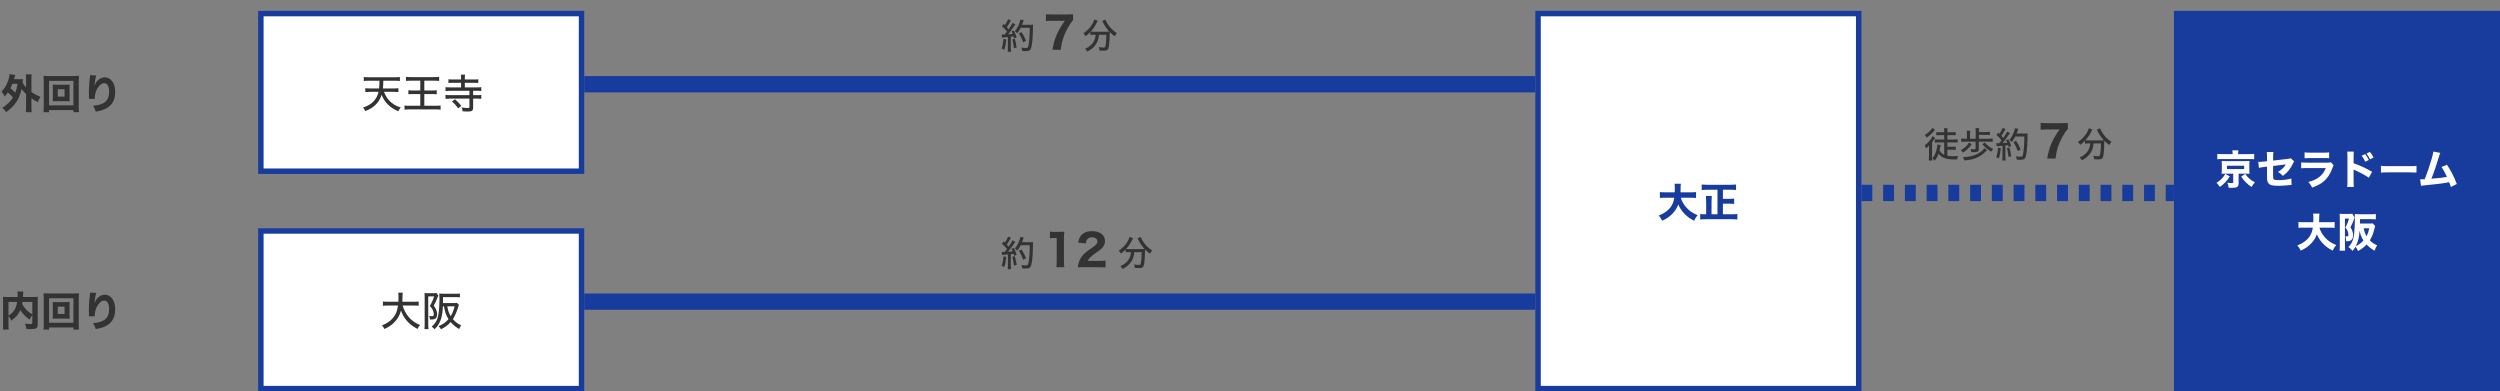
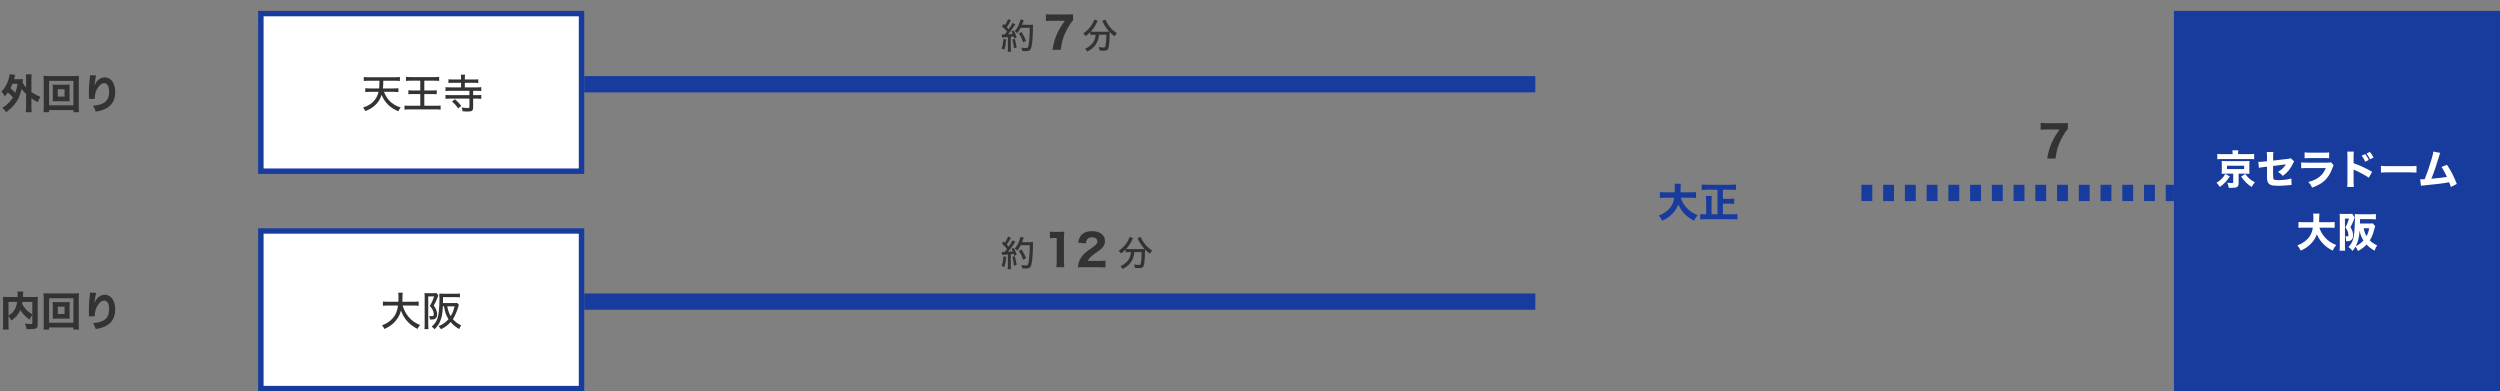
<svg xmlns="http://www.w3.org/2000/svg" width="920" height="144" viewBox="0 0 920 144" fill="none">
  <rect x="0" y="0" width="920" height="144" fill="#808080" stroke="none" />
-   <path d="M9.6 39.22V34.6C8.895 33.94 8.4 33.385 7.95 32.74C7.53 34.69 6.87 36.28 5.925 37.66C5.025 38.965 3.735 40.24 2.25 41.275C1.785 40.585 1.395 40.12 0.855 39.67C1.77 39.13 2.58 38.47 3.39 37.645C3.915 37.09 4.35 36.55 4.755 35.875C4.215 35.2 3.855 34.84 2.88 34.015C2.4 34.705 2.205 34.945 1.725 35.485C1.365 34.705 1.14 34.375 0.555 33.715C1.755 32.485 2.565 31.075 3.135 29.26C3.345 28.6 3.525 27.76 3.555 27.265L5.625 27.61C5.55 27.82 5.49 28 5.37 28.405C5.34 28.525 5.265 28.78 5.16 29.155H7.23C7.8 29.155 8.07 29.14 8.475 29.11C8.415 29.395 8.4 29.56 8.355 29.995C8.34 30.175 8.34 30.175 8.31 30.385C8.715 31.15 9.03 31.6 9.6 32.23V29.155C9.6 28.315 9.585 27.925 9.51 27.355H11.655C11.58 27.94 11.565 28.285 11.565 29.155V33.895C12.675 34.645 13.845 35.26 14.895 35.62C14.49 36.22 14.205 36.82 13.905 37.585C12.72 36.97 12.45 36.805 11.565 36.175V39.22C11.565 40.165 11.595 40.615 11.67 41.29H9.495C9.57 40.615 9.6 40.075 9.6 39.22ZM6.45 30.85H4.59C4.335 31.48 4.155 31.885 3.84 32.455C4.485 32.965 5.13 33.58 5.61 34.135C6.015 33.115 6.21 32.305 6.45 30.85ZM20.79 31.18H24.24C24.885 31.18 25.245 31.165 25.635 31.135C25.605 31.495 25.59 31.9 25.59 32.335V36.085C25.59 36.55 25.605 36.91 25.635 37.285C25.245 37.255 24.825 37.24 24.24 37.24H20.79C20.115 37.24 19.8 37.255 19.395 37.285C19.425 36.865 19.44 36.505 19.44 36.085V32.335C19.44 31.915 19.425 31.57 19.395 31.135C19.77 31.165 20.145 31.18 20.79 31.18ZM21.27 32.86V35.56H23.76V32.86H21.27ZM29.07 41.29H27.03V40.51H18.06V41.29H16.005C16.065 40.795 16.095 40.165 16.095 39.28V29.695C16.095 28.975 16.065 28.48 16.02 27.91C16.545 27.97 17.04 27.985 17.775 27.985H27.3C28.035 27.985 28.53 27.97 29.055 27.91C29.01 28.45 28.98 28.96 28.98 29.695V39.295C28.98 40.09 29.01 40.87 29.07 41.29ZM18.06 29.755V38.755H27.015V29.755H18.06ZM33.135 27.67L35.4 27.775C35.175 28.45 35.04 29.2 34.74 31.48C35.19 30.535 35.55 29.995 36.075 29.5C36.795 28.825 37.665 28.465 38.55 28.465C39.795 28.465 40.875 29.125 41.58 30.34C42.15 31.33 42.39 32.395 42.39 33.985C42.39 37 41.01 39.145 38.34 40.27C37.515 40.615 36.45 40.9 35.25 41.095C34.935 40.12 34.725 39.7 34.215 38.92C38.415 38.59 40.155 37.075 40.155 33.745C40.155 31.735 39.495 30.61 38.31 30.61C37.77 30.61 37.305 30.835 36.81 31.315C35.58 32.515 34.875 34.27 34.875 36.16C34.875 36.205 34.875 36.28 34.875 36.385L32.73 36.415C32.745 36.31 32.745 36.235 32.745 36.175C32.745 36.115 32.745 36.115 32.73 35.32C32.715 34.78 32.7 34.33 32.7 34.015C32.7 32.74 32.79 31.09 32.91 30.01C33.015 29.065 33.075 28.465 33.105 28.195C33.135 27.925 33.135 27.91 33.135 27.67Z" fill="#333333" />
+   <path d="M9.6 39.22V34.6C8.895 33.94 8.4 33.385 7.95 32.74C7.53 34.69 6.87 36.28 5.925 37.66C5.025 38.965 3.735 40.24 2.25 41.275C1.785 40.585 1.395 40.12 0.855 39.67C1.77 39.13 2.58 38.47 3.39 37.645C3.915 37.09 4.35 36.55 4.755 35.875C4.215 35.2 3.855 34.84 2.88 34.015C2.4 34.705 2.205 34.945 1.725 35.485C1.365 34.705 1.14 34.375 0.555 33.715C1.755 32.485 2.565 31.075 3.135 29.26C3.345 28.6 3.525 27.76 3.555 27.265L5.625 27.61C5.55 27.82 5.49 28 5.37 28.405C5.34 28.525 5.265 28.78 5.16 29.155H7.23C7.8 29.155 8.07 29.14 8.475 29.11C8.415 29.395 8.4 29.56 8.355 29.995C8.34 30.175 8.34 30.175 8.31 30.385C8.715 31.15 9.03 31.6 9.6 32.23V29.155C9.6 28.315 9.585 27.925 9.51 27.355H11.655C11.58 27.94 11.565 28.285 11.565 29.155V33.895C12.675 34.645 13.845 35.26 14.895 35.62C14.49 36.22 14.205 36.82 13.905 37.585C12.72 36.97 12.45 36.805 11.565 36.175V39.22C11.565 40.165 11.595 40.615 11.67 41.29H9.495C9.57 40.615 9.6 40.075 9.6 39.22ZM6.45 30.85H4.59C4.335 31.48 4.155 31.885 3.84 32.455C4.485 32.965 5.13 33.58 5.61 34.135C6.015 33.115 6.21 32.305 6.45 30.85M20.79 31.18H24.24C24.885 31.18 25.245 31.165 25.635 31.135C25.605 31.495 25.59 31.9 25.59 32.335V36.085C25.59 36.55 25.605 36.91 25.635 37.285C25.245 37.255 24.825 37.24 24.24 37.24H20.79C20.115 37.24 19.8 37.255 19.395 37.285C19.425 36.865 19.44 36.505 19.44 36.085V32.335C19.44 31.915 19.425 31.57 19.395 31.135C19.77 31.165 20.145 31.18 20.79 31.18ZM21.27 32.86V35.56H23.76V32.86H21.27ZM29.07 41.29H27.03V40.51H18.06V41.29H16.005C16.065 40.795 16.095 40.165 16.095 39.28V29.695C16.095 28.975 16.065 28.48 16.02 27.91C16.545 27.97 17.04 27.985 17.775 27.985H27.3C28.035 27.985 28.53 27.97 29.055 27.91C29.01 28.45 28.98 28.96 28.98 29.695V39.295C28.98 40.09 29.01 40.87 29.07 41.29ZM18.06 29.755V38.755H27.015V29.755H18.06ZM33.135 27.67L35.4 27.775C35.175 28.45 35.04 29.2 34.74 31.48C35.19 30.535 35.55 29.995 36.075 29.5C36.795 28.825 37.665 28.465 38.55 28.465C39.795 28.465 40.875 29.125 41.58 30.34C42.15 31.33 42.39 32.395 42.39 33.985C42.39 37 41.01 39.145 38.34 40.27C37.515 40.615 36.45 40.9 35.25 41.095C34.935 40.12 34.725 39.7 34.215 38.92C38.415 38.59 40.155 37.075 40.155 33.745C40.155 31.735 39.495 30.61 38.31 30.61C37.77 30.61 37.305 30.835 36.81 31.315C35.58 32.515 34.875 34.27 34.875 36.16C34.875 36.205 34.875 36.28 34.875 36.385L32.73 36.415C32.745 36.31 32.745 36.235 32.745 36.175C32.745 36.115 32.745 36.115 32.73 35.32C32.715 34.78 32.7 34.33 32.7 34.015C32.7 32.74 32.79 31.09 32.91 30.01C33.015 29.065 33.075 28.465 33.105 28.195C33.135 27.925 33.135 27.91 33.135 27.67Z" fill="#333333" />
  <rect x="96" y="5" width="118" height="58" fill="white" stroke="#173C9E" stroke-width="2" />
  <path d="M144.85 33.79H141.295C141.865 35.185 142.435 36.13 143.185 36.955C144.355 38.215 145.75 39.055 147.46 39.535C147.04 40.06 146.845 40.36 146.605 40.945C143.59 39.73 141.625 37.795 140.425 34.915C139.945 36.415 139.27 37.54 138.19 38.575C137.17 39.565 136.18 40.18 134.44 40.885C134.155 40.27 133.945 39.955 133.585 39.595C135.625 38.89 136.855 38.11 137.86 36.85C138.58 35.935 139.03 34.99 139.3 33.79H136.195C135.55 33.79 134.95 33.82 134.425 33.88V32.47C134.935 32.53 135.475 32.56 136.18 32.56H139.495C139.615 31.495 139.63 31.315 139.63 29.71H135.7C134.92 29.71 134.38 29.74 133.87 29.815V28.33C134.335 28.405 134.98 28.435 135.715 28.435H145.33C146.05 28.435 146.68 28.405 147.16 28.33V29.815C146.65 29.74 146.11 29.71 145.345 29.71H141.055C141.025 31.33 141.01 31.63 140.905 32.56H144.835C145.54 32.56 146.08 32.53 146.62 32.47V33.88C146.08 33.82 145.51 33.79 144.85 33.79ZM154.66 29.695H151.3C150.46 29.695 149.935 29.725 149.41 29.785V28.27C149.875 28.345 150.4 28.375 151.27 28.375H159.715C160.585 28.375 161.095 28.345 161.605 28.27V29.785C161.08 29.725 160.54 29.695 159.715 29.695H156.145V33.295H158.995C159.73 33.295 160.225 33.265 160.72 33.205V34.69C160.24 34.63 159.715 34.615 158.995 34.615H156.145V38.92H160.3C161.17 38.92 161.68 38.89 162.145 38.83V40.36C161.635 40.285 161.065 40.255 160.315 40.255H150.76C150.01 40.255 149.44 40.285 148.855 40.36V38.83C149.365 38.89 149.845 38.92 150.76 38.92H154.66V34.615H152.035C151.315 34.615 150.805 34.63 150.28 34.69V33.205C150.7 33.265 151.195 33.295 152.02 33.295H154.66V29.695ZM171.055 29.245H174.49C175.21 29.245 175.615 29.23 176.005 29.17V30.55C175.585 30.49 175.18 30.475 174.49 30.475H171.055V32.155H175.465C176.185 32.155 176.68 32.125 177.115 32.065V33.505C176.65 33.445 176.14 33.415 175.45 33.415H174.115V35.02H175.45C176.215 35.02 176.68 34.99 177.115 34.93V36.37C176.665 36.31 176.125 36.28 175.45 36.28H174.115V39.46C174.115 40.765 173.74 41.05 171.955 41.05C171.4 41.05 170.965 41.035 170.245 40.96C170.17 40.42 170.11 40.21 169.855 39.535C170.755 39.685 171.43 39.745 172.105 39.745C172.6 39.745 172.75 39.655 172.75 39.31V36.28H165.61C164.935 36.28 164.41 36.31 163.945 36.37V34.93C164.41 34.99 164.89 35.02 165.61 35.02H172.75V33.415H165.61C164.935 33.415 164.41 33.445 163.945 33.505V32.065C164.395 32.125 164.905 32.155 165.61 32.155H169.675V30.475H166.57C165.865 30.475 165.43 30.49 165.025 30.55V29.17C165.46 29.23 165.865 29.245 166.555 29.245H169.675V28.81C169.675 28.15 169.66 27.85 169.585 27.49H171.16C171.085 27.865 171.055 28.195 171.055 28.81V29.245ZM169.765 38.95L168.61 39.88C167.86 38.815 167.275 38.155 166.345 37.33L167.44 36.535C168.4 37.36 168.955 37.945 169.765 38.95Z" fill="#333333" />
  <path d="M368.767 13.827L368.624 12.683C368.806 12.709 368.91 12.722 369.144 12.722C369.287 12.722 369.391 12.722 369.716 12.709C370.132 12.215 370.236 12.085 370.561 11.63C369.872 10.759 369.69 10.564 368.715 9.68L369.352 8.796C369.573 9.043 369.651 9.121 369.807 9.277C370.366 8.432 370.834 7.535 370.964 7.054L372.03 7.509C371.939 7.626 371.874 7.717 371.744 7.977C371.393 8.64 371.016 9.264 370.509 9.992C370.756 10.265 370.756 10.265 371.185 10.772C372.017 9.55 372.446 8.848 372.615 8.419L373.642 9.004C373.512 9.16 373.434 9.277 373.226 9.576C372.407 10.824 371.575 11.955 370.964 12.657C371.913 12.592 372.004 12.592 372.68 12.514C372.55 12.176 372.472 12.02 372.251 11.565L373.07 11.227C373.525 12.072 373.785 12.709 374.149 13.749L373.226 14.139C373.135 13.775 373.096 13.658 373.018 13.424C372.368 13.502 372.368 13.502 371.978 13.528V17.701C371.978 18.325 372.004 18.676 372.056 19.066H370.834C370.886 18.702 370.912 18.299 370.912 17.701V13.632C368.949 13.788 368.949 13.788 368.767 13.827ZM378.959 10.239H375.618C375.202 11.058 374.877 11.565 374.318 12.254C374.032 11.916 373.811 11.695 373.434 11.448C374.058 10.746 374.552 9.94 374.929 9.004C375.267 8.211 375.436 7.665 375.514 7.171L376.736 7.418C376.645 7.626 376.632 7.665 376.489 8.094C376.333 8.562 376.242 8.809 376.112 9.134H379.115C379.648 9.134 379.895 9.121 380.181 9.082C380.129 9.485 380.129 9.485 380.116 11.227C380.103 12.488 379.973 14.607 379.843 15.647C379.674 16.947 379.479 17.779 379.219 18.195C378.933 18.65 378.465 18.806 377.412 18.806C377.113 18.806 376.671 18.793 376.164 18.754C376.099 18.26 376.034 17.974 375.865 17.519C376.528 17.623 377.087 17.675 377.555 17.675C378.166 17.675 378.309 17.519 378.491 16.7C378.764 15.361 378.946 12.956 378.959 10.239ZM369.3 14.347L370.301 14.503C370.119 16.349 369.963 17.155 369.56 18.286L368.585 17.831C368.988 16.791 369.066 16.401 369.3 14.347ZM372.563 14.503L373.447 14.256C373.746 15.335 373.98 16.427 374.136 17.48L373.135 17.753C373.018 16.674 372.81 15.491 372.563 14.503ZM377.594 15.023L376.541 15.582C375.969 14.035 375.683 13.45 374.929 12.332L375.891 11.786C376.697 12.995 377.048 13.671 377.594 15.023ZM403.191 12.774H402.437C401.982 12.774 401.592 12.8 401.241 12.839V11.786C400.643 12.423 400.227 12.787 399.525 13.307C399.317 12.956 399.057 12.631 398.667 12.267C400.266 11.188 401.358 9.992 402.138 8.51C402.45 7.925 402.593 7.535 402.658 7.171L403.984 7.652C403.867 7.821 403.789 7.964 403.62 8.315C403.048 9.537 402.385 10.525 401.397 11.617C401.683 11.656 402.047 11.669 402.45 11.669H407.026C407.546 11.669 407.832 11.656 408.222 11.63C407.26 10.603 406.493 9.485 405.895 8.224C405.83 8.094 405.687 7.821 405.609 7.678L406.831 7.21C406.922 7.535 407.039 7.821 407.325 8.328C408.222 9.927 409.379 11.149 411.017 12.202C410.705 12.527 410.484 12.826 410.185 13.359C409.405 12.774 408.963 12.397 408.378 11.799C408.365 12.02 408.365 12.02 408.352 12.605C408.326 15.439 408.131 17.337 407.793 18C407.533 18.494 407.117 18.663 406.142 18.663C405.817 18.663 405.557 18.65 404.647 18.598C404.595 18.117 404.517 17.844 404.335 17.311C405.011 17.428 405.596 17.493 406.012 17.493C406.506 17.493 406.636 17.428 406.74 17.168C406.883 16.752 406.974 16.115 407.052 15.049C407.104 14.399 407.13 13.723 407.13 13.203C407.13 13.047 407.13 12.969 407.13 12.774H404.413C404.309 14.165 404.023 15.101 403.399 16.128C402.684 17.311 401.631 18.221 400.097 18.988C399.889 18.572 399.707 18.338 399.317 17.935C400.11 17.61 400.669 17.272 401.319 16.7C402.268 15.894 402.866 14.828 403.1 13.58C403.139 13.333 403.165 13.203 403.191 12.774Z" fill="#333333" />
  <path d="M394.896 5.264V7.488C394.208 8.192 393.744 8.864 392.976 10.224C391.472 12.912 390.768 15.088 390.352 18.336H387.296C387.776 15.616 388.24 14.096 389.12 12.192C389.856 10.624 390.512 9.536 391.872 7.648H387.136C386.112 7.648 385.552 7.68 384.896 7.76V5.216C385.648 5.296 386.256 5.328 387.28 5.328H392.528C393.856 5.328 394.304 5.312 394.896 5.264Z" fill="#333333" />
  <line x1="215" y1="31" x2="565" y2="31" stroke="#173C9E" stroke-width="6" />
  <path d="M11.895 118.665V115.905C11.325 116.73 11.19 116.955 10.875 117.615C9.42 116.625 8.205 115.35 7.47 114.075C6.75 115.77 5.85 116.805 4.14 117.975C3.78 117.18 3.78 117.165 3.12 116.295V119.415C3.12 120.375 3.135 120.84 3.195 121.26H1.035C1.11 120.72 1.14 120.12 1.14 119.37V110.745C1.14 110.1 1.125 109.68 1.08 109.245C1.665 109.29 2.085 109.305 2.94 109.305H6.465C6.495 108.975 6.495 108.825 6.495 108.57C6.495 108 6.465 107.655 6.39 107.28H8.58C8.52 107.61 8.505 107.745 8.475 108.54C8.46 108.9 8.445 108.99 8.43 109.305H12.135C13.05 109.305 13.41 109.29 13.95 109.245C13.89 109.665 13.875 110.07 13.875 110.76V119.415C13.875 120.795 13.35 121.125 11.145 121.125C10.77 121.125 10.335 121.11 9.735 121.095C9.63 120.255 9.495 119.79 9.165 119.1C9.87 119.19 10.65 119.25 11.025 119.25C11.82 119.25 11.895 119.19 11.895 118.665ZM11.895 111.105H8.25C8.22 111.375 8.205 111.42 8.13 111.81C8.925 113.4 10.185 114.72 11.895 115.695V111.105ZM3.12 111.105V116.13C4.11 115.515 4.635 115.05 5.13 114.345C5.73 113.49 6.105 112.485 6.3 111.105H3.12ZM20.79 111.18H24.24C24.885 111.18 25.245 111.165 25.635 111.135C25.605 111.495 25.59 111.9 25.59 112.335V116.085C25.59 116.55 25.605 116.91 25.635 117.285C25.245 117.255 24.825 117.24 24.24 117.24H20.79C20.115 117.24 19.8 117.255 19.395 117.285C19.425 116.865 19.44 116.505 19.44 116.085V112.335C19.44 111.915 19.425 111.57 19.395 111.135C19.77 111.165 20.145 111.18 20.79 111.18ZM21.27 112.86V115.56H23.76V112.86H21.27ZM29.07 121.29H27.03V120.51H18.06V121.29H16.005C16.065 120.795 16.095 120.165 16.095 119.28V109.695C16.095 108.975 16.065 108.48 16.02 107.91C16.545 107.97 17.04 107.985 17.775 107.985H27.3C28.035 107.985 28.53 107.97 29.055 107.91C29.01 108.45 28.98 108.96 28.98 109.695V119.295C28.98 120.09 29.01 120.87 29.07 121.29ZM18.06 109.755V118.755H27.015V109.755H18.06ZM33.135 107.67L35.4 107.775C35.175 108.45 35.04 109.2 34.74 111.48C35.19 110.535 35.55 109.995 36.075 109.5C36.795 108.825 37.665 108.465 38.55 108.465C39.795 108.465 40.875 109.125 41.58 110.34C42.15 111.33 42.39 112.395 42.39 113.985C42.39 117 41.01 119.145 38.34 120.27C37.515 120.615 36.45 120.9 35.25 121.095C34.935 120.12 34.725 119.7 34.215 118.92C38.415 118.59 40.155 117.075 40.155 113.745C40.155 111.735 39.495 110.61 38.31 110.61C37.77 110.61 37.305 110.835 36.81 111.315C35.58 112.515 34.875 114.27 34.875 116.16C34.875 116.205 34.875 116.28 34.875 116.385L32.73 116.415C32.745 116.31 32.745 116.235 32.745 116.175C32.745 116.115 32.745 116.115 32.73 115.32C32.715 114.78 32.7 114.33 32.7 114.015C32.7 112.74 32.79 111.09 32.91 110.01C33.015 109.065 33.075 108.465 33.105 108.195C33.135 107.925 33.135 107.91 33.135 107.67Z" fill="#333333" />
  <rect x="96" y="85" width="118" height="58" fill="white" stroke="#173C9E" stroke-width="2" />
  <path d="M152.285 112.44H148.19C148.565 113.895 149.27 115.275 150.26 116.49C151.445 117.93 152.69 118.83 154.58 119.61C154.145 120.105 153.995 120.345 153.65 121.05C151.94 120.15 150.815 119.31 149.735 118.065C148.79 116.985 148.1 115.785 147.56 114.285C147.11 116.055 146.24 117.525 144.89 118.83C143.93 119.76 142.88 120.435 141.455 121.065C141.17 120.45 141.02 120.24 140.57 119.745C142.385 119.01 143.615 118.185 144.605 117.015C145.655 115.785 146.195 114.435 146.465 112.44H142.715C141.83 112.44 141.38 112.47 140.915 112.545V110.94C141.35 111.015 141.875 111.045 142.73 111.045H146.6C146.63 110.31 146.645 109.935 146.645 109.35C146.645 108.63 146.615 108.12 146.54 107.7H148.22C148.145 108.225 148.115 108.51 148.115 109.395C148.1 110.1 148.1 110.475 148.07 111.045H152.27C153.095 111.045 153.62 111.015 154.07 110.94V112.545C153.56 112.47 153.08 112.44 152.285 112.44ZM163.385 112.725H162.98C162.86 115.155 162.65 116.43 162.155 117.78C161.675 119.07 161.09 119.97 159.935 121.17C159.515 120.675 159.305 120.495 158.84 120.225C159.995 119.19 160.565 118.38 161 117.135C161.45 115.845 161.72 113.19 161.72 109.89C161.72 109.005 161.705 108.555 161.66 108.03C162.2 108.075 162.755 108.105 163.37 108.105H167.66C168.32 108.105 168.785 108.075 169.25 108.015V109.425C168.8 109.365 168.38 109.35 167.69 109.35H163.025V110.505C163.025 110.88 163.025 111.09 163.01 111.525H166.955C167.57 111.525 167.93 111.51 168.185 111.45L168.86 112.17C168.77 112.395 168.77 112.395 168.35 113.82C168.11 114.6 167.51 115.995 167.105 116.73C166.97 116.97 166.85 117.15 166.655 117.435C167.54 118.455 168.35 119.07 169.73 119.76C169.385 120.165 169.235 120.45 168.98 121.095C167.525 120.21 166.7 119.535 165.83 118.5C164.855 119.64 163.94 120.315 162.29 121.17C162.005 120.69 161.75 120.375 161.375 120.06C163.01 119.355 164.06 118.605 165.05 117.45C164.135 116.01 163.745 114.87 163.385 112.725ZM167.3 112.725H164.6C164.855 114.225 165.245 115.38 165.86 116.355C166.52 115.275 166.865 114.405 167.3 112.725ZM156.275 119.535V109.155C156.275 108.675 156.26 108.27 156.23 107.85C156.47 107.88 156.785 107.895 157.205 107.895H159.68C160.145 107.895 160.4 107.88 160.655 107.835L161.315 108.75C161.24 108.885 161.18 109.035 161.03 109.425C160.7 110.355 160.28 111.255 159.62 112.47C160.505 113.7 160.865 114.615 160.865 115.665C160.865 116.58 160.535 117.18 159.905 117.42C159.605 117.54 159.23 117.585 158.69 117.585C158.645 117.585 158.645 117.585 158.21 117.57C158.18 116.94 158.12 116.655 157.925 116.28C158.48 116.34 158.675 116.355 158.93 116.355C159.47 116.355 159.62 116.19 159.62 115.62C159.62 115.275 159.56 114.93 159.425 114.555C159.185 113.82 158.915 113.4 158.165 112.59C158.9 111.39 159.245 110.64 159.755 109.08H157.595V119.655C157.595 120.225 157.61 120.645 157.67 121.125H156.185C156.245 120.705 156.275 120.225 156.275 119.535Z" fill="#333333" />
  <path d="M368.767 93.827L368.624 92.683C368.806 92.709 368.91 92.722 369.144 92.722C369.287 92.722 369.391 92.722 369.716 92.709C370.132 92.215 370.236 92.085 370.561 91.63C369.872 90.759 369.69 90.564 368.715 89.68L369.352 88.796C369.573 89.043 369.651 89.121 369.807 89.277C370.366 88.432 370.834 87.535 370.964 87.054L372.03 87.509C371.939 87.626 371.874 87.717 371.744 87.977C371.393 88.64 371.016 89.264 370.509 89.992C370.756 90.265 370.756 90.265 371.185 90.772C372.017 89.55 372.446 88.848 372.615 88.419L373.642 89.004C373.512 89.16 373.434 89.277 373.226 89.576C372.407 90.824 371.575 91.955 370.964 92.657C371.913 92.592 372.004 92.592 372.68 92.514C372.55 92.176 372.472 92.02 372.251 91.565L373.07 91.227C373.525 92.072 373.785 92.709 374.149 93.749L373.226 94.139C373.135 93.775 373.096 93.658 373.018 93.424C372.368 93.502 372.368 93.502 371.978 93.528V97.701C371.978 98.325 372.004 98.676 372.056 99.066H370.834C370.886 98.702 370.912 98.299 370.912 97.701V93.632C368.949 93.788 368.949 93.788 368.767 93.827ZM378.959 90.239H375.618C375.202 91.058 374.877 91.565 374.318 92.254C374.032 91.916 373.811 91.695 373.434 91.448C374.058 90.746 374.552 89.94 374.929 89.004C375.267 88.211 375.436 87.665 375.514 87.171L376.736 87.418C376.645 87.626 376.632 87.665 376.489 88.094C376.333 88.562 376.242 88.809 376.112 89.134H379.115C379.648 89.134 379.895 89.121 380.181 89.082C380.129 89.485 380.129 89.485 380.116 91.227C380.103 92.488 379.973 94.607 379.843 95.647C379.674 96.947 379.479 97.779 379.219 98.195C378.933 98.65 378.465 98.806 377.412 98.806C377.113 98.806 376.671 98.793 376.164 98.754C376.099 98.26 376.034 97.974 375.865 97.519C376.528 97.623 377.087 97.675 377.555 97.675C378.166 97.675 378.309 97.519 378.491 96.7C378.764 95.361 378.946 92.956 378.959 90.239ZM369.3 94.347L370.301 94.503C370.119 96.349 369.963 97.155 369.56 98.286L368.585 97.831C368.988 96.791 369.066 96.401 369.3 94.347ZM372.563 94.503L373.447 94.256C373.746 95.335 373.98 96.427 374.136 97.48L373.135 97.753C373.018 96.674 372.81 95.491 372.563 94.503ZM377.594 95.023L376.541 95.582C375.969 94.035 375.683 93.45 374.929 92.332L375.891 91.786C376.697 92.995 377.048 93.671 377.594 95.023ZM416.191 92.774H415.437C414.982 92.774 414.592 92.8 414.241 92.839V91.786C413.643 92.423 413.227 92.787 412.525 93.307C412.317 92.956 412.057 92.631 411.667 92.267C413.266 91.188 414.358 89.992 415.138 88.51C415.45 87.925 415.593 87.535 415.658 87.171L416.984 87.652C416.867 87.821 416.789 87.964 416.62 88.315C416.048 89.537 415.385 90.525 414.397 91.617C414.683 91.656 415.047 91.669 415.45 91.669H420.026C420.546 91.669 420.832 91.656 421.222 91.63C420.26 90.603 419.493 89.485 418.895 88.224C418.83 88.094 418.687 87.821 418.609 87.678L419.831 87.21C419.922 87.535 420.039 87.821 420.325 88.328C421.222 89.927 422.379 91.149 424.017 92.202C423.705 92.527 423.484 92.826 423.185 93.359C422.405 92.774 421.963 92.397 421.378 91.799C421.365 92.02 421.365 92.02 421.352 92.605C421.326 95.439 421.131 97.337 420.793 98C420.533 98.494 420.117 98.663 419.142 98.663C418.817 98.663 418.557 98.65 417.647 98.598C417.595 98.117 417.517 97.844 417.335 97.311C418.011 97.428 418.596 97.493 419.012 97.493C419.506 97.493 419.636 97.428 419.74 97.168C419.883 96.752 419.974 96.115 420.052 95.049C420.104 94.399 420.13 93.723 420.13 93.203C420.13 93.047 420.13 92.969 420.13 92.774H417.413C417.309 94.165 417.023 95.101 416.399 96.128C415.684 97.311 414.631 98.221 413.097 98.988C412.889 98.572 412.707 98.338 412.317 97.935C413.11 97.61 413.669 97.272 414.319 96.7C415.268 95.894 415.866 94.828 416.1 93.58C416.139 93.333 416.165 93.203 416.191 92.774Z" fill="#333333" />
  <path d="M386.368 87.696V85.232C386.896 85.312 387.296 85.328 388.112 85.328H389.856C390.816 85.328 391.04 85.312 391.664 85.264C391.568 86.16 391.536 86.848 391.536 87.856V96.096C391.536 96.992 391.568 97.6 391.664 98.336H388.736C388.816 97.696 388.864 96.976 388.864 96.096V87.584H388.16C387.536 87.584 387.04 87.616 386.368 87.696ZM404.243 98.336H398.883C397.523 98.336 397.267 98.336 396.659 98.4C396.739 97.552 396.835 97.008 397.043 96.432C397.459 95.184 398.211 94.064 399.267 93.104C399.859 92.56 400.339 92.208 402.003 91.072C403.475 90.08 403.827 89.632 403.827 88.8C403.827 87.92 403.027 87.312 401.875 87.312C401.043 87.312 400.403 87.616 400.019 88.176C399.779 88.528 399.683 88.88 399.587 89.6L396.755 89.28C396.995 87.984 397.283 87.312 397.891 86.576C398.755 85.584 400.099 85.056 401.827 85.056C404.771 85.056 406.643 86.48 406.643 88.72C406.643 89.792 406.163 90.768 405.235 91.6C404.851 91.952 404.723 92.048 402.835 93.36C402.179 93.824 401.443 94.448 401.075 94.832C400.707 95.232 400.531 95.504 400.323 96.016H404.371C405.475 96.016 406.227 95.984 406.819 95.888V98.448C405.971 98.368 405.315 98.336 404.243 98.336Z" fill="#333333" />
  <line x1="215" y1="111" x2="565" y2="111" stroke="#173C9E" stroke-width="6" />
-   <rect x="566" y="5" width="118" height="138" fill="white" stroke="#173C9E" stroke-width="2" />
  <path d="M622.165 72.77H618.535C618.925 74.12 619.675 75.395 620.74 76.535C621.835 77.72 622.975 78.47 624.73 79.175C624.145 79.865 623.86 80.315 623.425 81.23C621.745 80.375 620.635 79.535 619.555 78.305C618.7 77.345 618.1 76.385 617.605 75.215C617.155 76.505 616.495 77.555 615.505 78.59C614.365 79.775 613.285 80.51 611.665 81.23C611.335 80.51 610.99 79.985 610.42 79.325C611.56 78.875 612.19 78.545 612.97 77.975C614.845 76.625 615.805 75.02 616.12 72.77H612.835C611.815 72.77 611.38 72.785 610.84 72.86V70.685C611.365 70.745 611.905 70.775 612.835 70.775H616.3C616.315 70.13 616.33 69.725 616.33 69.215C616.33 68.48 616.3 68.03 616.225 67.61H618.565C618.475 68.165 618.475 68.285 618.46 69.74C618.46 70.145 618.445 70.265 618.43 70.775H622.15C623.035 70.775 623.59 70.745 624.145 70.685V72.86C623.5 72.785 623.035 72.77 622.165 72.77ZM632.035 78.86V69.815H628.24C627.505 69.815 626.95 69.845 626.215 69.905V67.91C626.815 67.97 627.46 68 628.225 68H636.865C637.585 68 638.2 67.97 638.86 67.91V69.905C638.215 69.845 637.525 69.815 636.865 69.815H634.03V73.175H636.43C637.135 73.175 637.675 73.145 638.17 73.085V75.035C637.645 74.975 637.105 74.945 636.43 74.945H634.03V78.86H637.255C638.035 78.86 638.71 78.83 639.355 78.755V80.78C638.74 80.705 638.11 80.675 637.285 80.675H627.775C626.995 80.675 626.38 80.705 625.675 80.78V78.77C626.26 78.845 626.665 78.86 627.745 78.86H627.865V74.18C627.865 73.355 627.835 72.695 627.775 72.11H629.935C629.875 72.665 629.845 73.37 629.845 74.15V78.86H632.035Z" fill="#173C9E" />
  <line x1="685" y1="71" x2="800" y2="71" stroke="#173C9E" stroke-width="6" stroke-dasharray="4 4" />
  <rect x="800" y="4" width="120" height="140" fill="#173C9E" />
  <path d="M821.602 56.72V56.33C821.602 55.97 821.572 55.655 821.512 55.325H823.702C823.642 55.625 823.612 55.94 823.612 56.33V56.72H827.737C828.547 56.72 829.042 56.69 829.537 56.63V58.61C829.117 58.55 828.697 58.535 827.887 58.535H817.597C816.772 58.535 816.412 58.55 815.962 58.61V56.63C816.397 56.69 816.982 56.72 817.837 56.72H821.602ZM821.827 63.905H818.917C818.212 63.905 817.972 63.92 817.567 63.95C817.612 63.545 817.627 63.275 817.627 62.78V60.425C817.612 59.72 817.612 59.72 817.612 59.66C817.612 59.63 817.597 59.555 817.582 59.435C817.582 59.39 817.582 59.315 817.567 59.24C817.672 59.24 817.672 59.24 817.912 59.255C818.047 59.27 818.527 59.285 818.917 59.285H826.447C827.482 59.27 827.482 59.27 827.812 59.24C827.767 59.57 827.752 59.9 827.752 60.425V62.78C827.752 63.305 827.767 63.545 827.812 63.95C827.452 63.92 827.077 63.905 826.432 63.905H823.807V67.46C823.807 68.78 823.252 69.125 821.212 69.125C821.077 69.125 820.972 69.125 820.162 69.11C820.072 68.33 819.952 67.865 819.637 67.235C820.237 67.325 820.822 67.37 821.287 67.37C821.707 67.37 821.827 67.295 821.827 67.055V63.905ZM819.532 60.98V62.21H825.847V60.98H819.532ZM818.902 63.98L820.567 64.91C819.442 66.65 818.647 67.505 816.907 68.81C816.502 68.15 816.202 67.775 815.662 67.265C816.607 66.695 817.027 66.365 817.597 65.765C818.167 65.195 818.437 64.82 818.902 63.98ZM824.737 64.985L826.282 63.995C826.852 64.85 827.182 65.225 827.782 65.75C828.412 66.305 828.862 66.59 829.822 67.085C829.312 67.67 828.982 68.12 828.592 68.81C827.587 68.135 827.167 67.805 826.417 67.04C825.742 66.35 825.397 65.93 824.737 64.985ZM834.262 59.33V57.68C834.262 56.825 834.247 56.48 834.157 55.94H836.617C836.542 56.405 836.512 56.795 836.512 57.635V59.09L841.867 58.475C842.542 58.4 842.662 58.37 842.977 58.22L844.267 59.405C844.072 59.645 844.042 59.69 843.817 60.17C843.352 61.16 842.842 61.97 842.212 62.765C841.672 63.425 841.177 63.89 840.097 64.73C839.377 63.95 839.107 63.74 838.297 63.26C838.987 62.87 839.452 62.525 840.007 62C840.517 61.52 840.787 61.175 841.177 60.485L836.497 61.085V64.37C836.512 65.345 836.512 65.345 836.557 65.585C836.617 65.945 836.812 66.125 837.232 66.2C837.577 66.26 838.042 66.29 838.552 66.29C839.257 66.29 840.412 66.215 841.207 66.11C842.032 65.99 842.482 65.9 843.217 65.675L843.307 68.06C842.977 68.06 842.977 68.06 841.642 68.195C840.412 68.315 839.347 68.375 838.522 68.375C837.277 68.375 836.317 68.285 835.762 68.105C835.132 67.91 834.592 67.355 834.412 66.71C834.277 66.23 834.262 65.99 834.262 64.685V61.325L833.242 61.46C831.982 61.61 831.922 61.625 831.277 61.775L831.052 59.57C831.247 59.585 831.412 59.585 831.502 59.585C831.802 59.585 832.312 59.54 833.017 59.465L834.262 59.33ZM848.092 58.235V56.06C848.632 56.15 849.127 56.18 850.162 56.18H855.082C856.297 56.18 856.582 56.165 857.122 56.06V58.235C856.612 58.175 856.387 58.16 855.112 58.16H850.117C849.157 58.16 848.557 58.19 848.092 58.235ZM846.832 61.925V59.75C847.477 59.84 847.762 59.855 849.097 59.855H856.327C857.197 59.855 857.347 59.84 857.782 59.705L858.787 60.815C858.622 61.085 858.562 61.235 858.367 61.76C857.602 63.965 856.447 65.69 854.962 66.89C853.942 67.715 852.922 68.24 850.867 69.05C850.462 68.165 850.252 67.85 849.457 66.965C851.272 66.5 852.412 65.975 853.522 65.105C854.617 64.235 855.292 63.305 855.892 61.85H849.067C847.837 61.85 847.387 61.865 846.832 61.925ZM869.077 57.29L870.382 56.72C870.967 57.44 871.342 58.025 871.717 58.865L870.412 59.51C870.052 58.7 869.602 57.95 869.077 57.29ZM870.862 56.495L872.122 55.91C872.767 56.69 873.022 57.095 873.487 57.98L872.182 58.625C871.807 57.86 871.387 57.155 870.862 56.495ZM866.212 68.795H863.767C863.842 68.225 863.857 67.7 863.857 66.68V57.8C863.857 56.735 863.842 56.315 863.767 55.79H866.212C866.137 56.36 866.122 56.705 866.122 57.8V60.08C868.447 60.875 870.502 61.805 872.947 63.23L871.717 65.39C870.382 64.475 868.417 63.41 866.692 62.66C866.407 62.54 866.347 62.51 866.122 62.39V66.71C866.122 67.67 866.152 68.225 866.212 68.795ZM876.187 63.515V61.025C876.862 61.115 877.402 61.145 878.932 61.145H886.522C888.037 61.145 888.577 61.13 889.267 61.04V63.5C888.667 63.455 887.677 63.425 886.507 63.425H878.932C877.627 63.425 876.772 63.455 876.187 63.515ZM895.458 55.775L898.023 56.255C897.873 56.57 897.828 56.69 897.633 57.35C896.643 60.65 895.683 63.485 894.753 65.765C897.783 65.51 899.178 65.345 900.483 65.09C900.333 64.76 900.183 64.46 899.868 63.845C899.223 62.6 898.968 62.15 898.473 61.43L900.498 60.65C901.953 62.81 903.198 65.255 904.098 67.7L901.908 68.825C901.743 68.225 901.743 68.225 901.278 67.055C898.983 67.505 897.213 67.73 892.353 68.195C891.498 68.27 891.288 68.3 890.928 68.39L890.613 65.975C890.823 65.99 890.823 65.99 891.018 65.99C891.333 65.99 891.618 65.975 892.293 65.945C893.208 63.68 894.048 61.25 894.828 58.535C895.248 57.08 895.383 56.48 895.458 55.775ZM857.165 83.77H853.535C853.925 85.12 854.675 86.395 855.74 87.535C856.835 88.72 857.975 89.47 859.73 90.175C859.145 90.865 858.86 91.315 858.425 92.23C856.745 91.375 855.635 90.535 854.555 89.305C853.7 88.345 853.1 87.385 852.605 86.215C852.155 87.505 851.495 88.555 850.505 89.59C849.365 90.775 848.285 91.51 846.665 92.23C846.335 91.51 845.99 90.985 845.42 90.325C846.56 89.875 847.19 89.545 847.97 88.975C849.845 87.625 850.805 86.02 851.12 83.77H847.835C846.815 83.77 846.38 83.785 845.84 83.86V81.685C846.365 81.745 846.905 81.775 847.835 81.775H851.3C851.315 81.13 851.33 80.725 851.33 80.215C851.33 79.48 851.3 79.03 851.225 78.61H853.565C853.475 79.165 853.475 79.285 853.46 80.74C853.46 81.145 853.445 81.265 853.43 81.775H857.15C858.035 81.775 858.59 81.745 859.145 81.685V83.86C858.5 83.785 858.035 83.77 857.165 83.77ZM873.17 82.21L874.07 83.185C874.04 83.305 873.905 83.755 873.695 84.535C873.23 86.26 872.765 87.37 872.075 88.45C872.825 89.2 873.545 89.71 874.79 90.295C874.355 90.91 874.16 91.33 873.845 92.275C872.465 91.435 871.73 90.865 870.89 89.98C870.005 90.955 869.3 91.48 867.755 92.38C867.44 91.66 867.23 91.285 866.825 90.775C866.435 91.45 866.24 91.75 865.745 92.335C865.1 91.585 864.815 91.315 864.23 90.895C865.055 90.085 865.565 89.23 865.955 88C866.255 87.055 866.39 85.975 866.51 83.53C866.585 82.06 866.615 81.01 866.615 80.38C866.615 80.23 866.615 80.11 866.615 80.05C866.615 79.735 866.585 79.09 866.555 78.775C867.14 78.835 867.695 78.85 868.4 78.85H872.555C873.335 78.85 873.8 78.82 874.325 78.76V80.74C873.8 80.665 873.365 80.65 872.6 80.65H868.49L868.475 82.075L868.46 82.27H871.955C872.555 82.27 872.885 82.255 873.17 82.21ZM868.34 84.865C868.145 87.415 867.77 88.96 866.915 90.595C868.04 90.07 868.94 89.395 869.75 88.51C869 87.325 868.61 86.32 868.34 84.865ZM871.895 84.01H869.825C870.05 85.12 870.395 86.095 870.875 86.92C871.37 86.005 871.61 85.33 871.895 84.01ZM865.625 78.67L866.525 80.02C866.42 80.26 866.42 80.275 866.21 80.86C865.94 81.67 865.64 82.33 864.98 83.59C865.67 84.82 865.955 85.675 865.955 86.575C865.955 87.49 865.64 88.15 865.04 88.495C864.65 88.72 864.245 88.795 863.375 88.795C863.375 87.895 863.3 87.505 863.045 86.98C863.36 87.01 863.435 87.01 863.54 87.01C864.095 87.01 864.215 86.905 864.215 86.425C864.215 86.065 864.14 85.675 864.005 85.255C863.81 84.685 863.615 84.34 863.09 83.68C863.675 82.705 864.02 81.895 864.44 80.455H862.94V90.61C862.94 91.24 862.955 91.72 863.015 92.245H860.96C861.02 91.825 861.05 91.21 861.05 90.355V80.245C861.05 79.66 861.035 79.18 860.99 78.67C861.275 78.715 861.575 78.73 861.98 78.73H864.59C865.085 78.73 865.355 78.715 865.625 78.67Z" fill="white" />
-   <path d="M715.462 56.973V52.397H713.304C712.862 52.397 712.433 52.423 712.017 52.462V51.279C712.407 51.318 712.81 51.344 713.317 51.344H715.462V49.719H713.811C713.317 49.719 712.914 49.732 712.55 49.784V48.614C712.901 48.666 713.239 48.679 713.811 48.679H715.462V48.432C715.462 47.795 715.436 47.496 715.384 47.184H716.71C716.645 47.47 716.632 47.795 716.632 48.419V48.679H718.426C719.011 48.679 719.349 48.666 719.713 48.614V49.784C719.349 49.732 718.959 49.719 718.452 49.719H716.632V51.344H719.115C719.635 51.344 720.038 51.318 720.428 51.279V52.462C720.012 52.423 719.57 52.397 719.115 52.397H716.632V54.009H718.452C718.972 54.009 719.323 53.996 719.726 53.944V55.166C719.336 55.127 718.959 55.101 718.465 55.101H716.632V57.324C717.152 57.428 717.867 57.48 718.647 57.48C719.193 57.48 719.388 57.467 720.558 57.415C720.389 57.857 720.35 57.987 720.233 58.663C719.206 58.689 719.141 58.689 718.946 58.689C717.555 58.689 716.216 58.468 715.332 58.091C714.487 57.727 713.941 57.285 713.395 56.518C713.044 57.545 712.654 58.273 712.017 59.118C711.692 58.728 711.471 58.546 711.068 58.312C711.835 57.35 712.251 56.531 712.589 55.322C712.797 54.581 712.94 53.749 712.94 53.255C712.94 53.242 712.94 53.203 712.927 53.164L714.149 53.385C714.058 53.71 714.058 53.71 713.889 54.659C713.837 54.919 713.798 55.075 713.746 55.322C714.188 56.128 714.721 56.635 715.462 56.973ZM711.107 47.067L712.095 47.756C712.004 47.86 712.004 47.86 711.692 48.237C710.886 49.186 710.002 49.979 709.001 50.629C708.806 50.226 708.637 49.979 708.338 49.641C709.625 48.874 710.639 47.938 711.107 47.067ZM709.872 57.558V55.088C709.872 54.542 709.872 54.347 709.898 53.515C709.521 53.996 709.326 54.191 708.806 54.633C708.663 54.178 708.52 53.879 708.26 53.515C709.157 52.865 709.859 52.15 710.522 51.227C710.847 50.759 711.042 50.408 711.172 50.083L712.134 50.759C712.043 50.876 711.978 50.98 711.77 51.305C711.575 51.63 711.367 51.916 711.003 52.384V57.61C711.003 58.247 711.016 58.702 711.068 59.066H709.794C709.846 58.65 709.872 58.169 709.872 57.558ZM728.254 51.058H731.907C732.505 51.058 732.934 51.032 733.311 50.98V52.202C732.895 52.15 732.492 52.124 731.907 52.124H728.202V54.932C728.202 55.712 727.76 55.998 726.59 55.998C726.265 55.998 725.901 55.985 725.433 55.972C725.368 55.491 725.303 55.244 725.147 54.841C725.654 54.919 726.07 54.958 726.486 54.958C726.915 54.958 727.019 54.906 727.019 54.698V52.124H723.158C722.547 52.124 722.118 52.15 721.715 52.202V50.98C722.144 51.032 722.534 51.058 723.158 51.058H723.821V49.277C723.821 48.796 723.808 48.497 723.743 48.12H725.056C724.991 48.497 724.978 48.77 724.978 49.277V51.058H727.058V48.38C727.058 47.873 727.032 47.509 726.98 47.158H728.332C728.28 47.483 728.254 47.795 728.254 48.302V48.601H730.997C731.556 48.601 731.907 48.575 732.284 48.523V49.693C731.92 49.641 731.621 49.628 730.997 49.628H728.254V51.058ZM729.476 53.047L730.425 52.462C731.153 53.385 732.284 54.256 733.545 54.867C733.194 55.218 733.038 55.4 732.726 55.829C731.543 55.127 730.477 54.204 729.476 53.047ZM724.562 52.475L725.576 53.06C724.77 54.295 723.756 55.283 722.391 56.141C722.118 55.777 721.884 55.53 721.559 55.257C722.911 54.542 723.938 53.593 724.562 52.475ZM730.217 54.49L731.231 55.296C730.178 56.31 730.178 56.31 729.827 56.583C727.955 58.104 725.732 58.884 722.885 59.027C722.742 58.52 722.625 58.26 722.352 57.792C722.469 57.805 722.547 57.805 722.612 57.805C724.549 57.805 726.486 57.337 727.942 56.505C728.995 55.907 729.827 55.166 730.217 54.49ZM734.767 53.827L734.624 52.683C734.806 52.709 734.91 52.722 735.144 52.722C735.287 52.722 735.391 52.722 735.716 52.709C736.132 52.215 736.236 52.085 736.561 51.63C735.872 50.759 735.69 50.564 734.715 49.68L735.352 48.796C735.573 49.043 735.651 49.121 735.807 49.277C736.366 48.432 736.834 47.535 736.964 47.054L738.03 47.509C737.939 47.626 737.874 47.717 737.744 47.977C737.393 48.64 737.016 49.264 736.509 49.992C736.756 50.265 736.756 50.265 737.185 50.772C738.017 49.55 738.446 48.848 738.615 48.419L739.642 49.004C739.512 49.16 739.434 49.277 739.226 49.576C738.407 50.824 737.575 51.955 736.964 52.657C737.913 52.592 738.004 52.592 738.68 52.514C738.55 52.176 738.472 52.02 738.251 51.565L739.07 51.227C739.525 52.072 739.785 52.709 740.149 53.749L739.226 54.139C739.135 53.775 739.096 53.658 739.018 53.424C738.368 53.502 738.368 53.502 737.978 53.528V57.701C737.978 58.325 738.004 58.676 738.056 59.066H736.834C736.886 58.702 736.912 58.299 736.912 57.701V53.632C734.949 53.788 734.949 53.788 734.767 53.827ZM744.959 50.239H741.618C741.202 51.058 740.877 51.565 740.318 52.254C740.032 51.916 739.811 51.695 739.434 51.448C740.058 50.746 740.552 49.94 740.929 49.004C741.267 48.211 741.436 47.665 741.514 47.171L742.736 47.418C742.645 47.626 742.632 47.665 742.489 48.094C742.333 48.562 742.242 48.809 742.112 49.134H745.115C745.648 49.134 745.895 49.121 746.181 49.082C746.129 49.485 746.129 49.485 746.116 51.227C746.103 52.488 745.973 54.607 745.843 55.647C745.674 56.947 745.479 57.779 745.219 58.195C744.933 58.65 744.465 58.806 743.412 58.806C743.113 58.806 742.671 58.793 742.164 58.754C742.099 58.26 742.034 57.974 741.865 57.519C742.528 57.623 743.087 57.675 743.555 57.675C744.166 57.675 744.309 57.519 744.491 56.7C744.764 55.361 744.946 52.956 744.959 50.239ZM735.3 54.347L736.301 54.503C736.119 56.349 735.963 57.155 735.56 58.286L734.585 57.831C734.988 56.791 735.066 56.401 735.3 54.347ZM738.563 54.503L739.447 54.256C739.746 55.335 739.98 56.427 740.136 57.48L739.135 57.753C739.018 56.674 738.81 55.491 738.563 54.503ZM743.594 55.023L742.541 55.582C741.969 54.035 741.683 53.45 740.929 52.332L741.891 51.786C742.697 52.995 743.048 53.671 743.594 55.023ZM769.204 52.774H768.45C767.995 52.774 767.605 52.8 767.254 52.839V51.786C766.656 52.423 766.24 52.787 765.538 53.307C765.33 52.956 765.07 52.631 764.68 52.267C766.279 51.188 767.371 49.992 768.151 48.51C768.463 47.925 768.606 47.535 768.671 47.171L769.997 47.652C769.88 47.821 769.802 47.964 769.633 48.315C769.061 49.537 768.398 50.525 767.41 51.617C767.696 51.656 768.06 51.669 768.463 51.669H773.039C773.559 51.669 773.845 51.656 774.235 51.63C773.273 50.603 772.506 49.485 771.908 48.224C771.843 48.094 771.7 47.821 771.622 47.678L772.844 47.21C772.935 47.535 773.052 47.821 773.338 48.328C774.235 49.927 775.392 51.149 777.03 52.202C776.718 52.527 776.497 52.826 776.198 53.359C775.418 52.774 774.976 52.397 774.391 51.799C774.378 52.02 774.378 52.02 774.365 52.605C774.339 55.439 774.144 57.337 773.806 58C773.546 58.494 773.13 58.663 772.155 58.663C771.83 58.663 771.57 58.65 770.66 58.598C770.608 58.117 770.53 57.844 770.348 57.311C771.024 57.428 771.609 57.493 772.025 57.493C772.519 57.493 772.649 57.428 772.753 57.168C772.896 56.752 772.987 56.115 773.065 55.049C773.117 54.399 773.143 53.723 773.143 53.203C773.143 53.047 773.143 52.969 773.143 52.774H770.426C770.322 54.165 770.036 55.101 769.412 56.128C768.697 57.311 767.644 58.221 766.11 58.988C765.902 58.572 765.72 58.338 765.33 57.935C766.123 57.61 766.682 57.272 767.332 56.7C768.281 55.894 768.879 54.828 769.113 53.58C769.152 53.333 769.178 53.203 769.204 52.774Z" fill="#333333" />
  <path d="M760.966 45.264V47.488C760.278 48.192 759.814 48.864 759.046 50.224C757.542 52.912 756.838 55.088 756.422 58.336H753.366C753.846 55.616 754.31 54.096 755.19 52.192C755.926 50.624 756.582 49.536 757.942 47.648H753.206C752.182 47.648 751.622 47.68 750.966 47.76V45.216C751.718 45.296 752.326 45.328 753.35 45.328H758.598C759.926 45.328 760.374 45.312 760.966 45.264Z" fill="#333333" />
</svg>